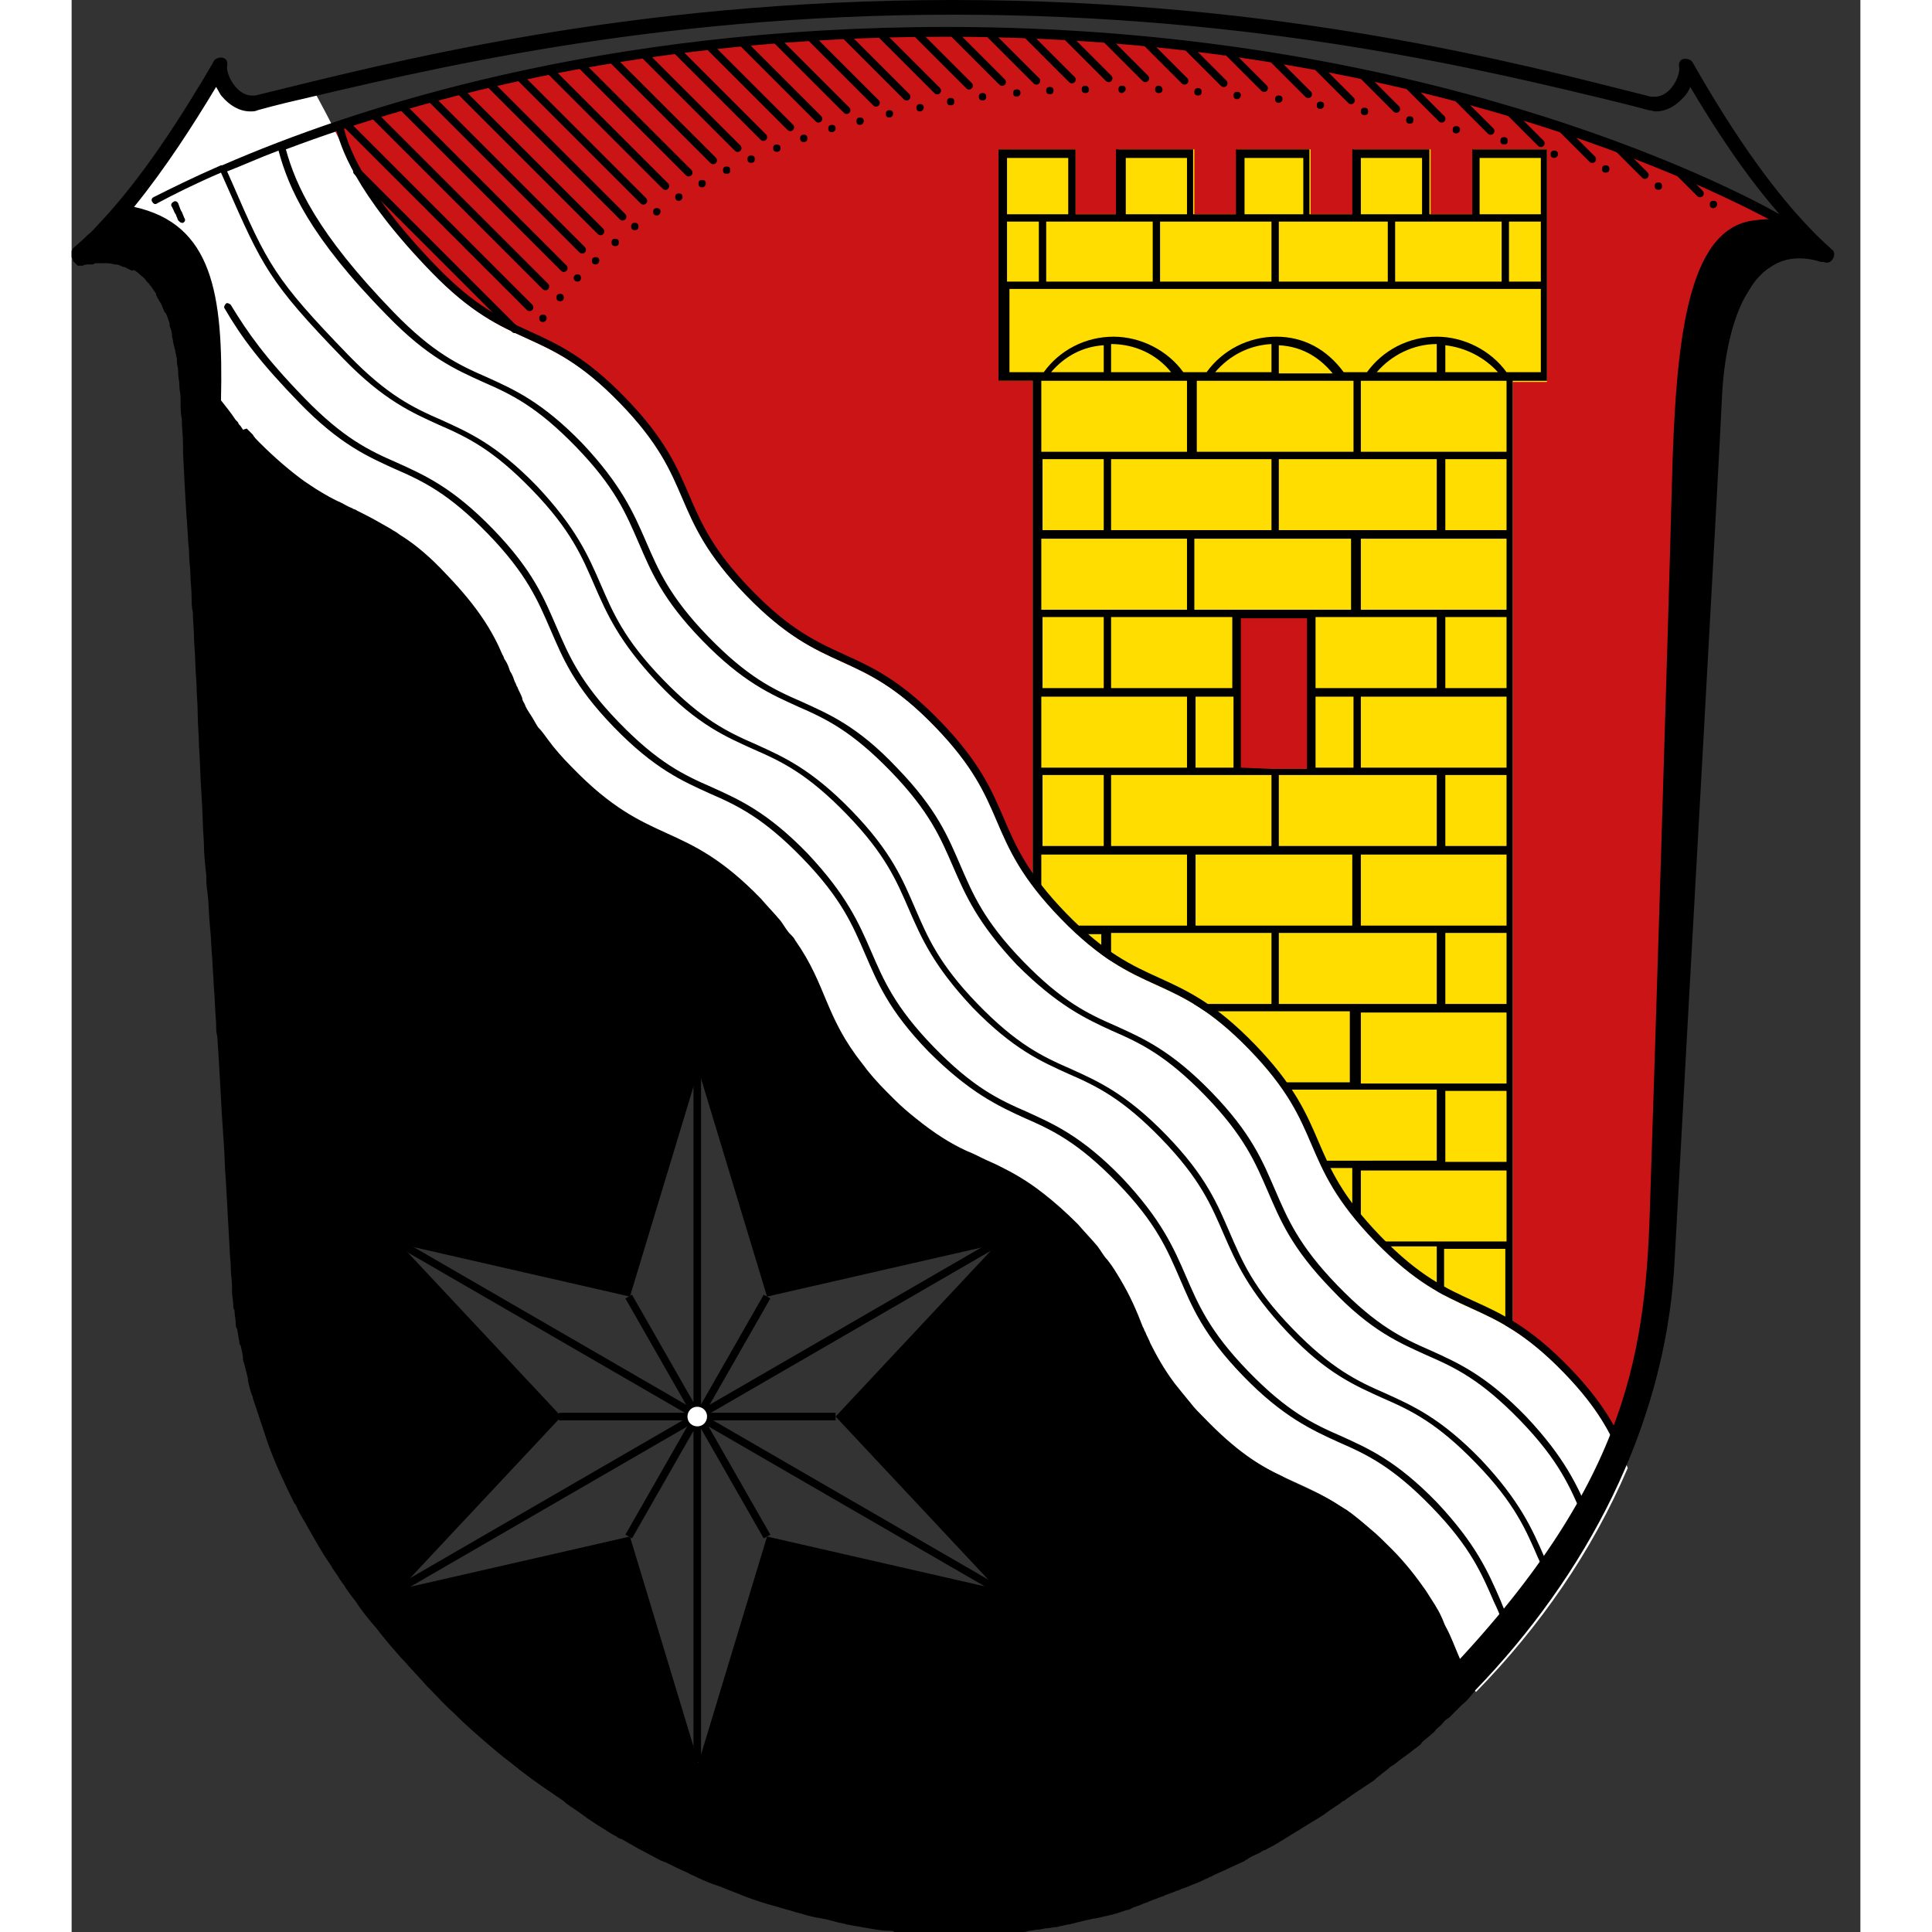
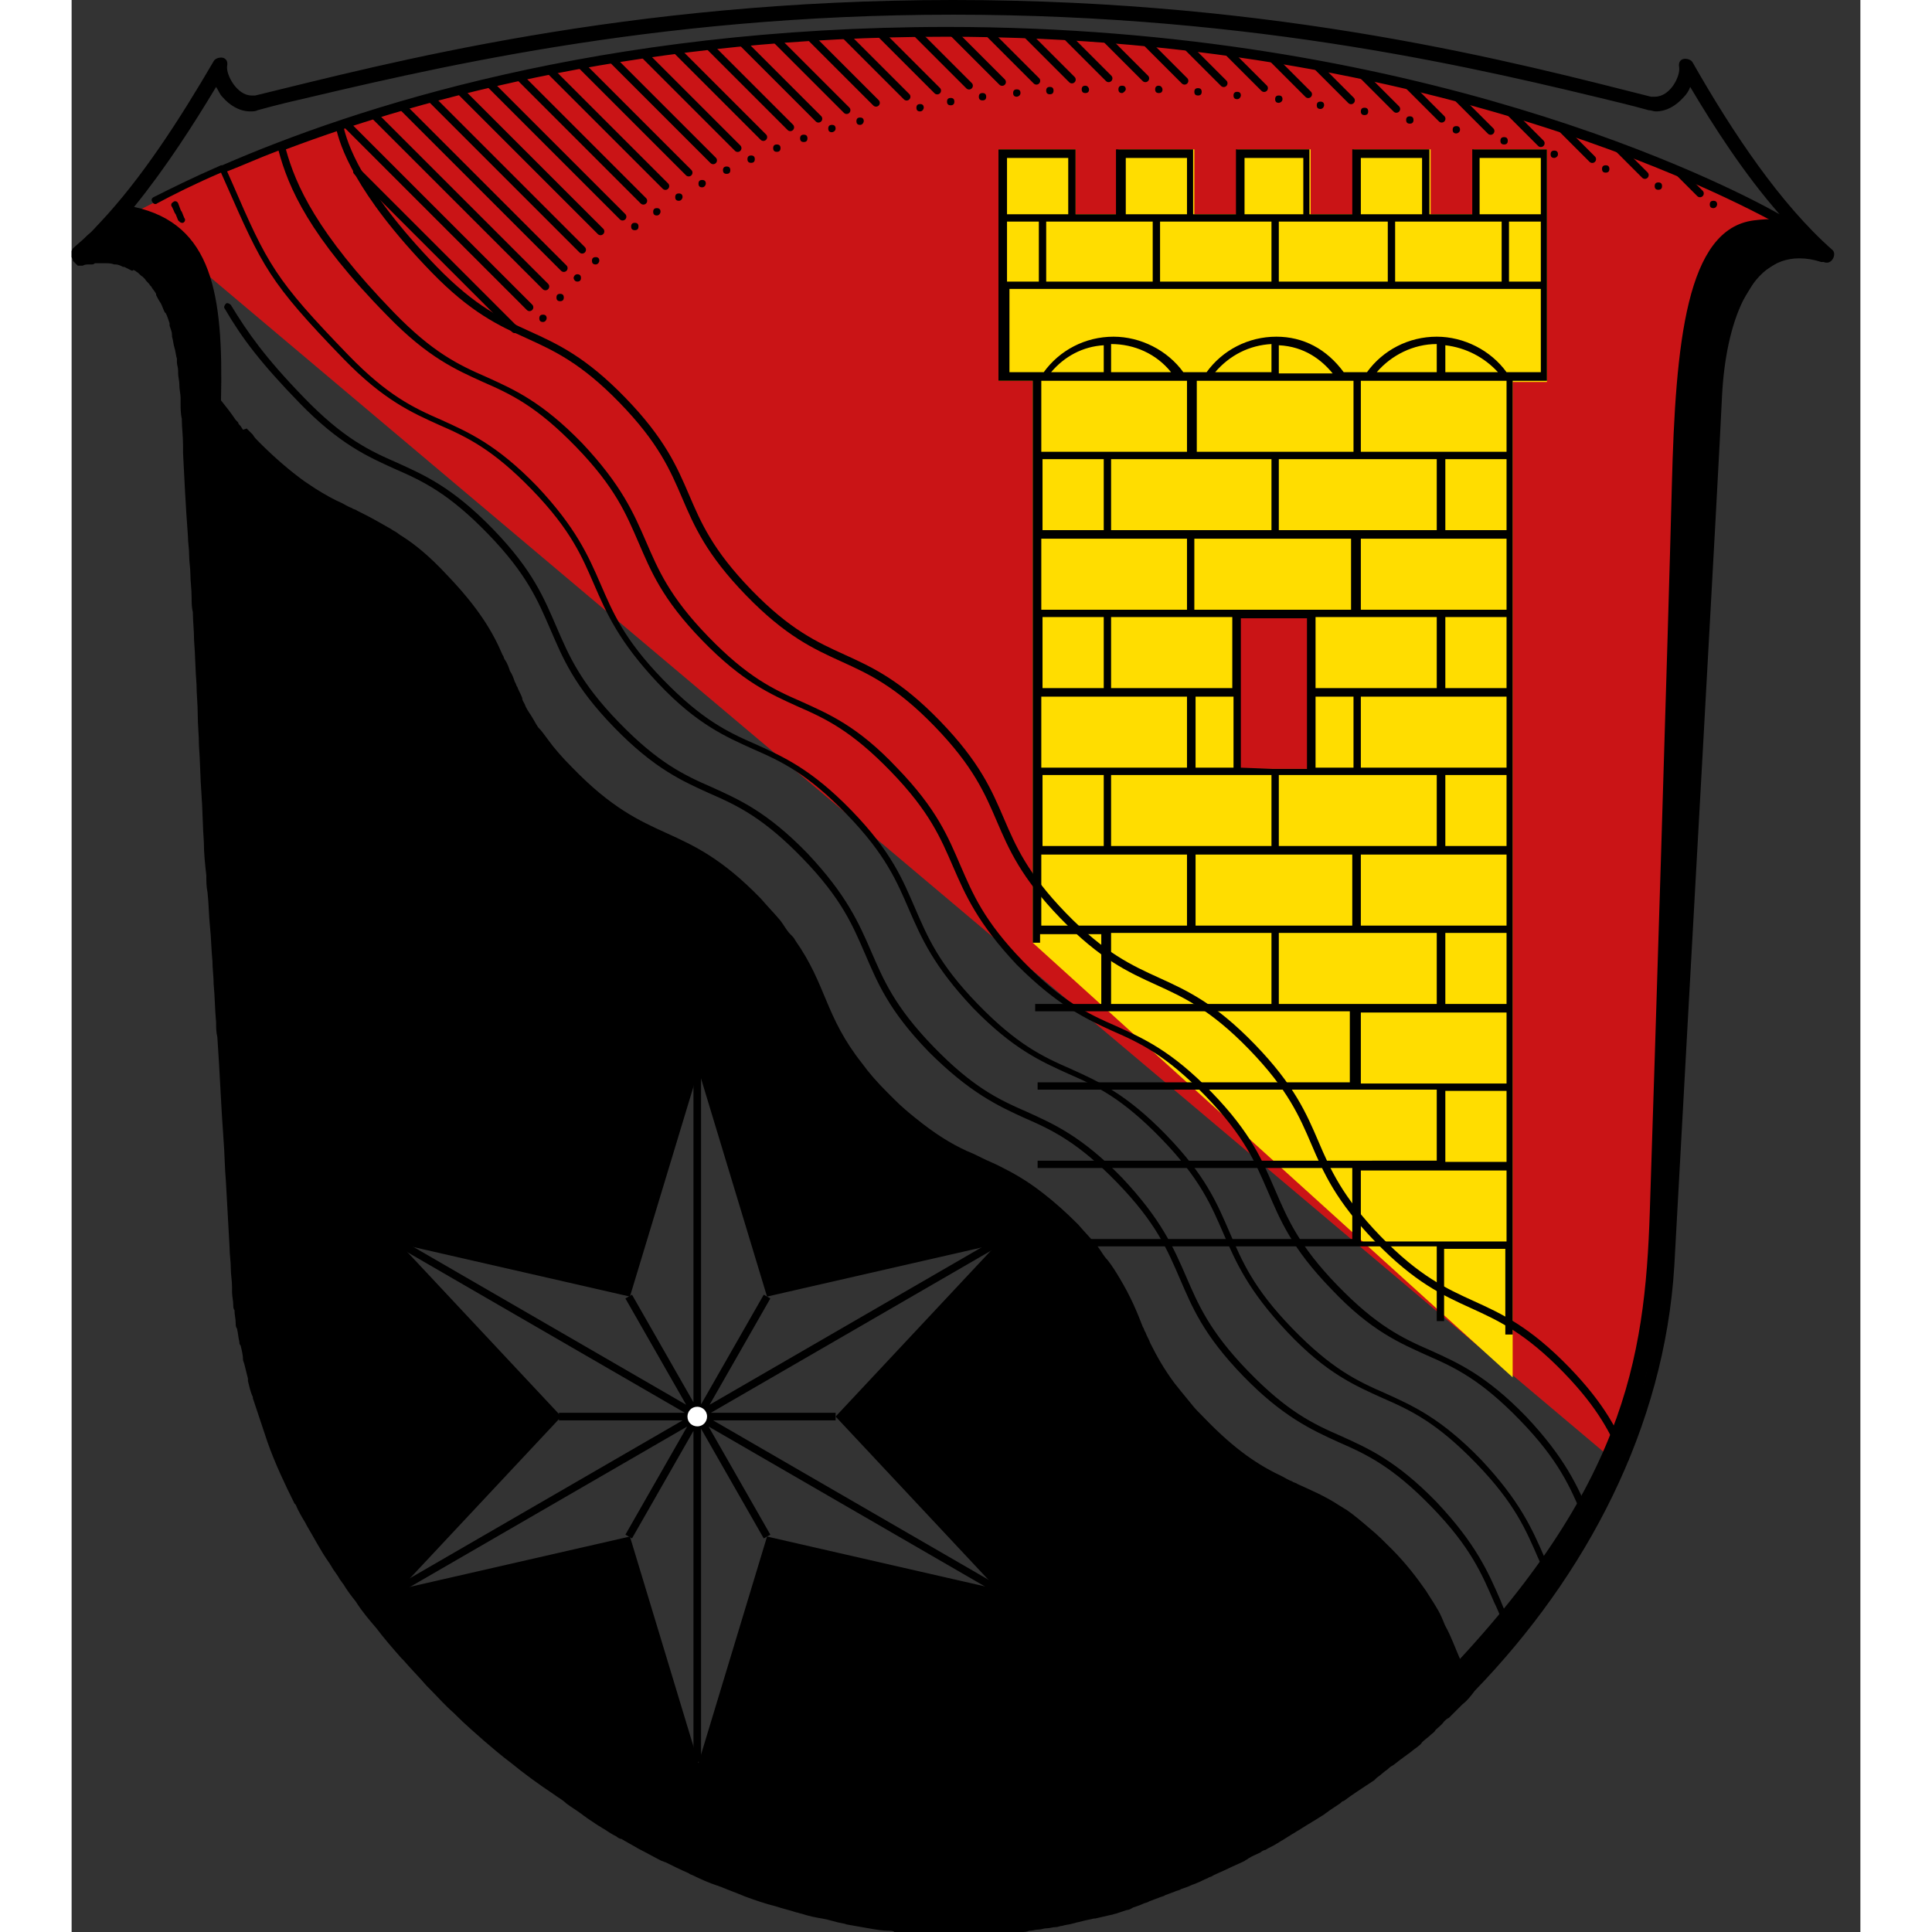
<svg xmlns="http://www.w3.org/2000/svg" xmlns:xlink="http://www.w3.org/1999/xlink" height="192" id="Ebene_1" preserveAspectRatio="xMidYMid meet" style="enable-background:new 0 0 146.1 157.8;" version="1.1" viewBox="0 0 146.1 157.8" width="192" x="0px" xml:space="preserve" y="0px">
  <rect x="0" y="0" width="146.1" height="157.8" fill="#333333" stroke="none" />
  <style type="text/css">
	.st0{fill:#CA1416;}
	.st1{clip-path:url(#SVGID_00000121273266545506794550000008419254520312055963_);}
	.st2{clip-path:url(#SVGID_00000116924323285744906190000015045428671206262931_);}
	.st3{fill:#FFDD00;}
	.st4{fill:none;stroke:#000000;stroke-width:0.62;stroke-miterlimit:10;}
	.st5{fill:#FFFFFF;}
	.st6{fill:none;stroke:#000000;stroke-width:0.62;stroke-linecap:round;stroke-miterlimit:10;}
</style>
  <path class="st0" d="M5.1,17.4C7.8,15.9,33,2.6,71.6,2.6c38.7,0,64.4,13.6,64.4,13.6c1.6,0.8,3.4,1.4,2.8,1.7  c-3.8,2.1-7.1,3.9-7.1,25.8c0,17.9,0.9,66.2-6.2,75.2L5.1,17.4" />
  <g>
    <g>
      <defs>
        <polyline id="SVGID_1_" points="120.6,114.7 74.8,114.7 74.8,76.1 120.6,114.7    " />
      </defs>
      <clipPath id="SVGID_00000067925082702904445650000009488758202246416271_">
        <use style="overflow:visible;" xlink:href="#SVGID_1_" />
      </clipPath>
      <g style="clip-path:url(#SVGID_00000067925082702904445650000009488758202246416271_);" transform="matrix(1 0 0 1 0 0)">
		</g>
    </g>
  </g>
  <g>
    <g>
      <defs>
        <polyline id="SVGID_00000065071977403121767950000000246970721780448645_" points="123.2,114.7 120.6,114.7 74.8,76.1 74.8,11.1      123.2,11.1 123.2,114.7    " />
      </defs>
      <clipPath id="SVGID_00000096021957569865521020000017184778820228183231_">
        <use style="overflow:visible;" xlink:href="#SVGID_00000065071977403121767950000000246970721780448645_" />
      </clipPath>
      <g style="clip-path:url(#SVGID_00000096021957569865521020000017184778820228183231_);">
		</g>
    </g>
  </g>
  <path class="st3" d="M101,62.8h-5.6V50.3h5.6V62.8z M120.7,12.2h-6.2v5.3H111v-5.3h-6.3v5.3h-3.5v-5.3h-6v5.3h-3.5v-5.3h-6.2v5.3H82  v-5.3h-6.3v18.9h2.8V77l39.2,35.5V31.2h2.8v-19H120.7z" />
  <path class="st4" d="M26.7,101.5l48.9,28.3 M51.1,87.4v56.5 M26.7,129.8l48.9-28.3 M45.5,125.5l5.6-9.8 M56.8,125.5l-5.6-9.8   M62.4,115.7H51.1 M39.8,115.7h11.3 M45.5,105.9l5.6,9.8 M56.8,105.9l-5.6,9.8" />
  <path class="st5" d="M51.9,115.7c0,0.4-0.3,0.8-0.8,0.8c-0.4,0-0.8-0.3-0.8-0.8c0-0.4,0.3-0.8,0.8-0.8  C51.5,114.9,51.9,115.2,51.9,115.7" />
  <path d="M120,17.5h-5v-4.6h5V17.5z M120,23h-2.6v-4.9h2.6V23z M120,30.4h-2.5h-0.3c-1.3-1.8-3.5-2.9-5.7-2.9c-2.3,0-4.4,1.1-5.7,2.9  h-1.9c-1.4-1.9-3.3-2.9-5.5-2.9c-2.3,0-4.4,1.1-5.7,2.9h-1.9c-1.3-1.8-3.5-2.9-5.7-2.9c-2.3,0-4.4,1.1-5.7,2.9h-0.3h-2.5v-6.8h21.7  h0.2H120V30.4z M112.2,30.4v-2.2c1.7,0.2,3.2,1,4.3,2.2H112.2z M106.6,30.4c1.2-1.4,3-2.3,4.9-2.3l0,0v2.3H106.6z M117.2,36.9h-11.9  v-5.8h11.9V36.9z M117.2,43.3h-5v-5.8h5V43.3z M117.2,49.8h-11.9V44h11.9V49.8z M117.2,56.2h-5v-5.8h5V56.2z M117.2,62.7h-11.9v-5.8  h11.9V62.7z M117.2,69.1h-5v-5.8h5V69.1z M117.2,75.6h-11.9v-5.8h11.9V75.6z M117.2,82h-5v-5.8h5V82z M117.2,88.5h-11.9v-5.8h11.9  V88.5z M117.2,94.9h-5v-5.8h5V94.9z M117.2,101.4h-11.9v-5.8h11.9V101.4z M98.6,76.2h12.9V82H98.6V76.2z M98.1,75.6h-6.3v-5.8h6.3  h0.2h6.3v5.8h-6.3H98.1z M98,82H84.9v-5.8H98V82z M84.3,69.1h-5v-5.8h5V69.1z M91.1,62.7H79.2v-5.8h11.9V62.7z M84.3,56.2h-5v-5.8h5  V56.2z M91.1,49.8H79.2V44h11.9V49.8z M84.3,43.3h-5v-5.8h5V43.3z M98,43.3H84.9v-5.8H98V43.3z M98.6,37.5h12.9v5.8H98.6V37.5z   M104.7,49.8h-3.1h-3.3h-0.2h-3.3h-3.1V44H98h0.2h6.3v5.8H104.7z M101.6,50.4h9.9v5.8h-9.9V50.4z M104.7,62.7h-3.1v-5.8h3.1V62.7z   M98.6,63.3h3h9.9v5.8H98.6V63.3z M95.5,62.7v-6.4v-5.8h2.6h0.2h2.6v12.3h-2.6h-0.2L95.5,62.7L95.5,62.7z M94.8,63.3H98v5.8H84.9  v-5.8H94.8z M84.9,50.4h9.9v5.8h-9.9V50.4z M91.8,56.9h3.1v5.8h-3.1V56.9z M104.7,31.1v5.8h-6.3h-0.2h-6.3v-5.8  C91.9,31.1,104.7,31.1,104.7,31.1z M98,30.4h-4.6c1.2-1.4,2.8-2.2,4.6-2.3V30.4z M98.6,28.2c2.1,0.1,3.5,1.2,4.4,2.3h-4.4V28.2z   M84.9,30.4v-2.3l0,0c1.9,0,3.7,0.8,4.9,2.3H84.9z M80,30.4c1.1-1.3,2.6-2.1,4.3-2.2v2.2H80z M91.1,36.9H79.2v-5.8h11.9V36.9z   M79.2,69.8h11.9v5.8H79.2V69.8z M76.4,18.1H79V23h-2.6V18.1z M76.4,12.9h5v4.6h-5V12.9z M85.8,18.1h0.3h2.2V23h-8.7v-4.9h1.8h0.3  H85.8z M86.1,12.9h5v4.6h-5V12.9z M95.5,18.1h0.3H98V23h-9.1v-4.9h2.2h0.3H95.5z M95.8,12.9h4.8v4.6h-2.3h-0.2h-2.3V12.9z M105,18.1  h0.3h2.2V23h-8.9v-4.9h2h0.3H105z M105.3,12.9h5v4.6h-5V12.9z M114.7,18.1h0.3h1.8V23h-8.7v-4.9h2.2h0.3H114.7z M114.4,12.2v5.3  h-3.5v-5.3h-6.3v5.3h-3.5v-5.3h-6v5.3h-3.5v-5.3h-6.3v5.3H82v-5.3h-6.3v18.9h2.8V77h0.6v-0.7h5V82h-5.4v0.6h19.2h0.2h6.3v5.8h-6.3  h-0.2h-19V89h19.2h0.2h13.2v5.8H98.3h-0.2H78.9v0.6h19.2h0.2h6.3v5.8h-6.3h-0.2H78.9v0.6h19.2h0.2h13.2v6.1h0.6V102h5v7h0.6V31.1  h2.8V12.2H114.4z" />
  <path d="M134.4,16.7c0-0.2-0.1-0.3-0.3-0.3s-0.3,0.1-0.3,0.3c0,0.2,0.1,0.3,0.3,0.3C134.3,17,134.4,16.8,134.4,16.7" />
  <path d="M129.9,15.2c0-0.2-0.1-0.3-0.3-0.3s-0.3,0.1-0.3,0.3s0.1,0.3,0.3,0.3S129.9,15.4,129.9,15.2" />
-   <path class="st5" d="M122,112.2c-6.4-6.6-9-4.1-15.4-10.7s-3.9-9.1-10.3-15.7s-9-4.1-15.4-10.7S77,66,70.6,59.4s-9-4.1-15.4-10.7  S51.3,39.6,44.9,33s-9-4.1-15.4-10.7c-6.3-6.5-6-8.3-10-15.4c-1.7,0.4-3.2,0.8-4.6,1.1s-2.4-1.6-2.3-2.4c0.1-0.8-0.8-0.8-1.1-0.4  C8.7,10,5.6,14.8,2.2,18.4C3,19,3.9,19.8,4.8,20.8c6.4,6.6,3.9,9.1,10.3,15.7s9,4.1,15.4,10.7s3.9,9.1,10.3,15.7s9,4.1,15.4,10.7  s3.9,9.1,10.3,15.7s9,4.1,15.4,10.7s3.9,9.1,10.3,15.7s9,4.1,15.4,10.7c5,5.1,4.6,7.8,7.1,11.8c5.2-5.3,9.5-11.5,12.4-18.3  C126.2,117.8,125.2,115.5,122,112.2" />
  <path d="M125.6,13.8c0-0.2-0.1-0.3-0.3-0.3c-0.2,0-0.3,0.1-0.3,0.3s0.1,0.3,0.3,0.3S125.6,14,125.6,13.8" />
  <path d="M121.4,12.6c0-0.2-0.1-0.3-0.3-0.3c-0.2,0-0.3,0.1-0.3,0.3s0.1,0.3,0.3,0.3C121.2,12.9,121.4,12.8,121.4,12.6" />
  <path d="M117.3,11.5c0-0.2-0.1-0.3-0.3-0.3c-0.2,0-0.3,0.1-0.3,0.3s0.1,0.3,0.3,0.3C117.2,11.8,117.3,11.7,117.3,11.5" />
  <path d="M113.4,10.6c0-0.2-0.1-0.3-0.3-0.3c-0.2,0-0.3,0.1-0.3,0.3s0.1,0.3,0.3,0.3C113.2,10.9,113.4,10.8,113.4,10.6" />
  <path d="M109.6,9.8c0-0.2-0.1-0.3-0.3-0.3c-0.2,0-0.3,0.1-0.3,0.3s0.1,0.3,0.3,0.3S109.6,10,109.6,9.8" />
  <path d="M105.9,9.1c0-0.2-0.1-0.3-0.3-0.3c-0.2,0-0.3,0.1-0.3,0.3s0.1,0.3,0.3,0.3C105.8,9.4,105.9,9.3,105.9,9.1" />
  <path d="M102.3,8.6c0-0.2-0.1-0.3-0.3-0.3c-0.2,0-0.3,0.1-0.3,0.3s0.1,0.3,0.3,0.3C102.2,8.9,102.3,8.7,102.3,8.6" />
  <path d="M98.9,8.1c0-0.2-0.1-0.3-0.3-0.3c-0.2,0-0.3,0.1-0.3,0.3c0,0.2,0.1,0.3,0.3,0.3C98.7,8.4,98.9,8.3,98.9,8.1" />
  <path d="M95.5,7.8c0-0.2-0.1-0.3-0.3-0.3c-0.2,0-0.3,0.1-0.3,0.3c0,0.2,0.1,0.3,0.3,0.3S95.5,7.9,95.5,7.8" />
  <path d="M92.3,7.5c0-0.2-0.1-0.3-0.3-0.3c-0.2,0-0.3,0.1-0.3,0.3c0,0.2,0.1,0.3,0.3,0.3C92.2,7.8,92.3,7.7,92.3,7.5" />
  <path d="M89.1,7.3C89.1,7.2,89,7,88.8,7s-0.3,0.1-0.3,0.3c0,0.2,0.1,0.3,0.3,0.3C89,7.6,89.1,7.5,89.1,7.3" />
  <path d="M86.1,7.3C86.1,7.1,86,7,85.8,7c-0.2,0-0.3,0.1-0.3,0.3s0.1,0.3,0.3,0.3C85.9,7.6,86.1,7.4,86.1,7.3" />
  <path d="M83.1,7.3C83.1,7.2,83,7,82.8,7s-0.3,0.1-0.3,0.3c0,0.2,0.1,0.3,0.3,0.3C83,7.6,83.1,7.5,83.1,7.3" />
  <path d="M80.2,7.4c0-0.2-0.1-0.3-0.3-0.3s-0.3,0.1-0.3,0.3s0.1,0.3,0.3,0.3S80.2,7.6,80.2,7.4" />
  <path d="M77.5,7.6c0-0.2-0.1-0.3-0.3-0.3c-0.2,0-0.3,0.1-0.3,0.3s0.1,0.3,0.3,0.3C77.3,7.9,77.5,7.8,77.5,7.6" />
  <path d="M74.7,7.9c0-0.2-0.1-0.3-0.3-0.3c-0.2,0-0.3,0.1-0.3,0.3s0.1,0.3,0.3,0.3S74.7,8.1,74.7,7.9" />
  <path d="M72.1,8.3C72.1,8.1,72,8,71.8,8s-0.3,0.1-0.3,0.3s0.1,0.3,0.3,0.3C72,8.6,72.1,8.5,72.1,8.3" />
  <path d="M69.6,8.8c0-0.2-0.1-0.3-0.3-0.3c-0.2,0-0.3,0.1-0.3,0.3s0.1,0.3,0.3,0.3S69.6,8.9,69.6,8.8" />
-   <path d="M67.1,9.3C67.1,9.1,67,9,66.8,9s-0.3,0.1-0.3,0.3s0.1,0.3,0.3,0.3C67,9.6,67.1,9.4,67.1,9.3" />
  <path d="M64.7,9.9c0-0.2-0.1-0.3-0.3-0.3c-0.2,0-0.3,0.1-0.3,0.3s0.1,0.3,0.3,0.3S64.7,10,64.7,9.9" />
  <path d="M62.4,10.5c0-0.2-0.1-0.3-0.3-0.3s-0.3,0.1-0.3,0.3s0.1,0.3,0.3,0.3C62.2,10.8,62.4,10.7,62.4,10.5" />
  <path d="M60.1,11.3c0-0.2-0.1-0.3-0.3-0.3s-0.3,0.1-0.3,0.3s0.1,0.3,0.3,0.3S60.1,11.5,60.1,11.3" />
  <path d="M57.9,12.1c0-0.2-0.1-0.3-0.3-0.3s-0.3,0.1-0.3,0.3s0.1,0.3,0.3,0.3S57.9,12.3,57.9,12.1" />
  <path d="M55.8,13c0-0.2-0.1-0.3-0.3-0.3s-0.3,0.1-0.3,0.3s0.1,0.3,0.3,0.3S55.8,13.2,55.8,13" />
  <path d="M53.8,13.9c0-0.2-0.1-0.3-0.3-0.3s-0.3,0.1-0.3,0.3s0.1,0.3,0.3,0.3S53.8,14.1,53.8,13.9" />
  <path d="M51.8,15c0-0.2-0.1-0.3-0.3-0.3s-0.3,0.1-0.3,0.3s0.1,0.3,0.3,0.3S51.8,15.1,51.8,15" />
  <path d="M49.9,16.1c0-0.2-0.1-0.3-0.3-0.3s-0.3,0.1-0.3,0.3c0,0.2,0.1,0.3,0.3,0.3C49.8,16.4,49.9,16.2,49.9,16.1" />
  <path d="M48.1,17.3c0-0.2-0.1-0.3-0.3-0.3s-0.3,0.1-0.3,0.3s0.1,0.3,0.3,0.3C48,17.6,48.1,17.4,48.1,17.3" />
  <path d="M46.3,18.5c0-0.2-0.1-0.3-0.3-0.3s-0.3,0.1-0.3,0.3s0.1,0.3,0.3,0.3S46.3,18.7,46.3,18.5" />
  <path class="st6" d="M21.9,10.4c0.3,1.3,1.4,5.1,7.7,11.6c6.4,6.6,9,4.1,15.4,10.7s3.9,9.1,10.3,15.7s9,4.1,15.4,10.7  c6.4,6.6,3.9,9.1,10.3,15.7s9,4.1,15.4,10.7s3.9,9.1,10.3,15.7s9,4.1,15.4,10.7c2.9,3,3.9,5.1,4.8,7.2" />
  <path d="M130.7,39.7c0.3-11.8,1.2-21,6.7-21.7s4.7,2.4,4.7,2.4l-1.9,0.5l-2.4,1.5l-1.4,2.3L135,28l-1,8.2l-4.1,70.9l-3,12  c0,0-14.2,25.8-15.7,18.7c15.6-15.9,17.3-26.7,17.7-38.8C129.3,86.9,130.4,51.5,130.7,39.7" />
-   <path d="M44.7,19.8c0-0.2-0.1-0.3-0.3-0.3s-0.3,0.1-0.3,0.3s0.1,0.3,0.3,0.3S44.7,20,44.7,19.8" />
  <path d="M43.1,21.3c0-0.2-0.1-0.3-0.3-0.3s-0.3,0.1-0.3,0.3c0,0.2,0.1,0.3,0.3,0.3C43,21.6,43.1,21.4,43.1,21.3" />
  <path d="M41.6,22.7c0-0.2-0.1-0.3-0.3-0.3S41,22.6,41,22.7s0.1,0.3,0.3,0.3S41.6,22.9,41.6,22.7" />
  <path d="M40.2,24.3c0-0.2-0.1-0.3-0.3-0.3s-0.3,0.1-0.3,0.3c0,0.2,0.1,0.3,0.3,0.3S40.2,24.5,40.2,24.3" />
  <path d="M38.8,26c0-0.2-0.1-0.3-0.3-0.3s-0.3,0.1-0.3,0.3s0.1,0.3,0.3,0.3S38.8,26.1,38.8,26" />
  <g>
    <g>
      <path class="st6" d="M131.3,14.1l1.7,1.7 M126.3,12.1l2.2,2.2 M121.7,10.5l2.5,2.5 M117.4,9.1l2.6,2.6 M113.2,8l2.7,2.7 M109.2,7    l2.7,2.7 M105.4,6.1l2.8,2.8 M101.7,5.4l2.8,2.8 M98.1,4.8l2.9,2.9 M94.5,4.3l2.9,2.9 M91.1,3.8l3,3 M87.8,3.5l3.1,3.1 M84.5,3.2    l3.2,3.2 M81.3,3l3.4,3.4 M78.1,2.9l3.6,3.6 M75,2.8l3.8,3.8 M72,2.7l4,4 M69,2.7L73.3,7 M66.1,2.8l4.6,4.6 M63.2,2.9l5,5 M60.3,3    l5.4,5.4 M57.6,3.3L63.3,9 M54.8,3.5L61,9.7 M52.1,3.8l6.6,6.6 M49.4,4.1l7.1,7.1 M46.8,4.5l7.6,7.6 M44.2,4.9l8.2,8.2 M41.6,5.3    l8.8,8.8 M39.1,5.8l9.4,9.4 M36.6,6.3l10.1,10.1 M34.2,6.9L45,17.7 M31.7,7.4l11.5,11.5 M29.4,8.1l12.3,12.3 M27,8.7l13.2,13.2     M24.7,9.4l14,14 M22.4,10.1l15,15 M23.3,14l12.9,12.9" />
    </g>
  </g>
  <path d="M9,17.3c-0.1-0.1-0.1-0.2-0.3-0.7c-0.1-0.2-0.3-0.2-0.4-0.1c-0.2,0.1-0.2,0.3-0.1,0.4c0.2,0.4,0.2,0.5,0.3,0.6L8.7,18  c0.1,0.1,0.2,0.2,0.3,0.2h0.1c0.2-0.1,0.2-0.3,0.1-0.4L9,17.3z" />
  <g>
    <g>
      <path d="M141.3,20.1c-4.3,0-7.1,4.6-7.5,12.4c-0.3,6-2.1,37.9-3.5,63.6l-0.4,7.5c-0.4,7-2.4,13.8-5.8,20.3l-0.1-0.2    c-1-2.3-2-4.6-5.2-8c-3.3-3.4-5.6-4.4-7.8-5.4c-2.3-1-4.4-2-7.6-5.3s-4.1-5.5-5.1-7.8s-1.9-4.6-5.2-8c-3.3-3.4-5.6-4.4-7.8-5.4    c-2.3-1-4.4-2-7.6-5.3s-4.1-5.5-5.1-7.8s-1.9-4.6-5.2-8c-3.2-3.4-5.6-4.4-7.8-5.4c-2.3-1-4.4-2-7.6-5.3c-3.2-3.3-4.1-5.5-5.1-7.8    s-2-4.6-5.2-8c-3.3-3.4-5.6-4.4-7.8-5.4c-2.3-1-4.4-2-7.6-5.3c-6.3-6.5-8-10.4-8.8-13.3C28.9,7.9,47.1,3,71.4,3    c42.4,0,68.2,15.5,68.5,15.6h0.2l0.2-0.1c0.5,0.6,1,1.1,1.5,1.6C141.6,20.1,141.4,20.1,141.3,20.1 M121,128.8    c-0.3-0.6-0.5-1.1-0.7-1.6c-1-2.3-2-4.6-5.2-8c-3.3-3.4-5.6-4.4-7.8-5.4c-2.3-1-4.4-2-7.6-5.3s-4.1-5.5-5.1-7.8s-1.9-4.6-5.2-8    c-3.3-3.4-5.6-4.4-7.8-5.4c-2.3-1-4.4-2-7.6-5.3s-4.1-5.5-5.1-7.8s-1.9-4.6-5.2-8s-5.6-4.4-7.8-5.4c-2.3-1-4.4-2-7.6-5.3    c-3.2-3.3-4.1-5.5-5.1-7.8s-2-4.6-5.2-8c-3.3-3.4-5.6-4.4-7.8-5.4c-2.3-1-4.4-2-7.6-5.3c-6-6.2-6.6-7.4-9.5-14.1L12.7,14    c1.3-0.5,2.6-1.1,4.2-1.7c0.8,3,2.5,7,8.9,13.5c3.3,3.4,5.6,4.4,7.8,5.4c2.3,1,4.4,2,7.6,5.3c3.2,3.3,4.1,5.5,5.1,7.8    s1.9,4.6,5.2,8s5.6,4.4,7.8,5.4c2.3,1,4.4,2,7.6,5.3c3.2,3.3,4.1,5.5,5.1,7.8s2,4.6,5.2,8c3.3,3.3,5.6,4.4,7.8,5.4    c2.3,1,4.4,2,7.6,5.3s4.1,5.5,5.1,7.8s1.9,4.6,5.2,8c3.2,3.4,5.6,4.4,7.8,5.4c2.3,1,4.4,2,7.6,5.3s4.1,5.5,5.1,7.8    c0.1,0.2,0.2,0.5,0.3,0.7C122.8,125.9,121.9,127.4,121,128.8 M117.8,133.1c-0.4-0.8-0.8-1.6-1.1-2.4c-1-2.3-2-4.6-5.2-8    c-3.3-3.4-5.6-4.4-7.8-5.4c-2.3-1-4.4-2-7.6-5.3s-4.1-5.5-5.1-7.8s-2-4.6-5.2-8c-3.3-3.4-5.6-4.4-7.8-5.4c-2.3-1-4.4-2-7.6-5.3    s-4.1-5.5-5.1-7.8s-2-4.6-5.2-8c-3.3-3.4-5.6-4.4-7.8-5.4c-2.3-1-4.4-2-7.6-5.3c-3.2-3.3-4.1-5.5-5.1-7.8s-1.9-4.6-5.2-8    s-5.6-4.4-7.8-5.4c-2.3-1-4.4-2-7.6-5.3s-4.6-5.3-6-7.6c-0.1-0.1-0.3-0.2-0.4-0.1c-0.1,0.1-0.2,0.3-0.1,0.4    c1.4,2.4,2.9,4.4,6.1,7.7c3.3,3.4,5.6,4.4,7.8,5.4c2.3,1,4.4,2,7.6,5.3s4.1,5.5,5.1,7.8s1.9,4.6,5.2,8s5.6,4.4,7.8,5.4    c2.3,1,4.4,2,7.6,5.3c3.2,3.3,4.1,5.5,5.1,7.8c1,2.3,1.9,4.6,5.2,8c3.3,3.3,5.6,4.4,7.8,5.4c2.3,1,4.4,2,7.6,5.3s4.1,5.5,5.1,7.8    s1.9,4.6,5.2,8c3.2,3.3,5.6,4.4,7.8,5.4c2.3,1,4.4,2,7.6,5.3s4.1,5.5,5.1,7.8c0.4,0.8,0.7,1.7,1.2,2.7c-1,1.2-2.1,2.4-3.2,3.6    c-0.2-0.3-0.4-0.7-0.5-1c-0.1-0.2-0.2-0.5-0.3-0.7c-0.4-0.9-0.7-1.8-1.2-2.7c-0.1-0.2-0.2-0.5-0.3-0.7c-0.3-0.7-0.8-1.4-1.3-2.2    c-0.7-1-1.6-2.2-2.8-3.4c-0.6-0.6-1.2-1.2-1.7-1.6c-0.7-0.6-1.4-1.2-2-1.6c-0.2-0.1-0.3-0.2-0.5-0.3c-1.2-0.8-2.4-1.3-3.5-1.8    c-0.1-0.1-0.3-0.1-0.4-0.2c-0.3-0.1-0.6-0.3-0.8-0.4c-1.9-0.9-3.8-2.1-6.4-4.8c-0.4-0.4-0.8-0.8-1.1-1.2c-0.5-0.6-0.9-1.1-1.3-1.6    c-0.9-1.2-1.5-2.3-2-3.3c-0.1-0.3-0.3-0.6-0.4-0.9c-0.1-0.1-0.1-0.3-0.2-0.4c-0.5-1.3-1-2.5-1.9-4c-0.3-0.5-0.6-1-1-1.5    c-0.3-0.3-0.5-0.7-0.8-1.1c-0.5-0.6-1-1.1-1.6-1.8c-1-1-1.9-1.8-2.8-2.5c-1.4-1.1-2.5-1.7-3.7-2.3c-0.4-0.2-0.9-0.4-1.3-0.6    s-0.8-0.4-1.3-0.6c-1.3-0.6-2.6-1.4-4.2-2.7c-0.5-0.4-1.1-0.9-1.7-1.5c-0.2-0.2-0.4-0.4-0.6-0.6c-0.8-0.8-1.5-1.6-2-2.3    c-3.1-3.9-2.9-6.4-5.5-10.1c-0.1-0.2-0.2-0.3-0.4-0.5c-0.3-0.3-0.5-0.7-0.8-1.1c-0.5-0.6-1-1.1-1.6-1.8c-6.4-6.6-9-4.1-15.4-10.7    c-0.8-0.8-1.5-1.6-2-2.3c-0.3-0.4-0.5-0.7-0.8-1c-0.2-0.3-0.4-0.7-0.6-1s-0.4-0.6-0.5-0.9c-0.1-0.2-0.2-0.3-0.2-0.5    c-0.1-0.3-0.3-0.6-0.4-0.9c-0.1-0.1-0.1-0.3-0.2-0.4c-0.1-0.3-0.2-0.6-0.4-0.9c-0.1-0.3-0.2-0.6-0.4-0.9c-0.1-0.1-0.1-0.3-0.2-0.4    c-0.8-1.9-2-3.9-4.6-6.6c-1.3-1.4-2.5-2.4-3.6-3.1c-0.2-0.1-0.4-0.3-0.6-0.4c-0.2-0.1-0.3-0.2-0.5-0.3c-0.7-0.4-1.4-0.8-2-1.1    c-0.2-0.1-0.4-0.2-0.6-0.3c-0.1-0.1-0.3-0.1-0.4-0.2c-0.3-0.1-0.6-0.3-0.8-0.4c-0.7-0.3-1.4-0.7-2.2-1.2c-0.3-0.2-0.6-0.4-0.9-0.6    c-1.1-0.8-2.3-1.8-3.7-3.2c-0.2-0.2-0.4-0.4-0.5-0.6l-0.2-0.2c-0.1-0.1-0.2-0.2-0.3-0.3L14,35.1l-0.2-0.3    c-0.1-0.1-0.2-0.2-0.2-0.3l-0.2-0.2c-0.4-0.6-0.8-1.1-1.2-1.6c0.2-8.7-0.7-14.4-7.1-15.8c2.6-3.2,4.9-6.8,6.7-9.8    c0.2,0.3,0.3,0.6,0.5,0.8c0.6,0.7,1.4,1.2,2.3,1.2c0.2,0,0.4,0,0.6-0.1c0.7-0.2,1.5-0.4,2.3-0.6C28.6,5.8,47.1,1.2,72,1.2    s43.4,4.5,54.5,7.2c0.8,0.2,1.6,0.4,2.3,0.6c0.2,0,0.4,0.1,0.6,0.1c0.8,0,1.6-0.4,2.3-1.2c0.2-0.2,0.4-0.5,0.5-0.8    c1.9,3.2,4.4,7.1,7.3,10.4c-4.6-2.6-29.6-15.3-68-15.3c-28.3,0-48.4,6.6-59.2,11.3h-0.1l0,0c-2.3,1-4.1,1.9-5.5,2.6    c-0.2,0.1-0.2,0.3-0.1,0.4c0.1,0.2,0.3,0.2,0.4,0.1c1.3-0.7,3.1-1.6,5.2-2.5l0.4,0.9c3,6.8,3.5,8,9.6,14.3    c3.3,3.4,5.6,4.4,7.8,5.4c2.3,1,4.4,2,7.6,5.3c3.2,3.3,4.1,5.5,5.1,7.8s2,4.6,5.2,8s5.6,4.4,7.8,5.4c2.3,1,4.4,2,7.6,5.3    c3.2,3.3,4.1,5.5,5.1,7.8s2,4.6,5.2,8c3.3,3.4,5.6,4.4,7.8,5.4c2.3,1,4.4,2,7.6,5.3s4.1,5.5,5.1,7.8s2,4.6,5.2,8s5.6,4.4,7.8,5.4    c2.3,1,4.4,2,7.6,5.3s4.1,5.5,5.1,7.8c0.3,0.6,0.5,1.3,0.9,2C119.7,130.6,118.8,131.9,117.8,133.1 M75.6,129.8l-18.8-4.3L51.2,144    l-5.6-18.5l-18.8,4.3L40,115.7l-13.2-14.1l18.8,4.3l5.6-18.5l5.6,18.5l18.8-4.3l-13.2,14.1L75.6,129.8z M143.8,20.4    c-4.2-3.7-8.1-9.5-11.4-15.3c-0.1-0.2-0.4-0.3-0.6-0.3c-0.3,0-0.6,0.2-0.5,0.7c0.1,0.7-0.7,2.4-2,2.4c-0.1,0-0.2,0-0.3,0    C118.3,5.2,98.9,0,72,0S25.7,5.2,15,7.8c-0.1,0-0.2,0-0.3,0c-1.2,0-2.1-1.7-2-2.4c0.1-0.5-0.2-0.7-0.5-0.7c-0.2,0-0.5,0.1-0.6,0.3    c-2.8,4.8-5.9,9.6-9.3,13.2c-0.3,0.3-0.6,0.7-1,1l-0.2,0.2c-0.3,0.3-0.7,0.6-1,0.9L0,20.5v0.1v0.2l0,0V21l0,0l0.1,0.2v0.1l0.1,0.1    l0.1,0.1l0.1,0.1l0.1,0.1l0,0h0.1l0,0h0.1l0,0h0.2c0.2-0.1,0.3-0.1,0.5-0.1h0.2c0.1,0,0.2,0,0.3-0.1h0.2h0.3h0.2h0.2    c0.2,0,0.4,0,0.7,0.1h0.1c0.2,0,0.4,0.1,0.6,0.2h0.1c0.2,0.1,0.4,0.2,0.6,0.3H5c0-0.1,0.2,0,0.3,0.1l0,0c0.2,0.1,0.3,0.3,0.5,0.4    L6,22.8c0.1,0.2,0.3,0.3,0.4,0.5l0.1,0.1c0.1,0.2,0.3,0.4,0.4,0.6v0.1c0.1,0.2,0.2,0.4,0.4,0.7l0,0c0.1,0.2,0.2,0.5,0.3,0.7    l0.1,0.1c0.1,0.2,0.2,0.5,0.3,0.8v0.2c0.1,0.3,0.2,0.5,0.2,0.8v0.1c0.1,0.3,0.1,0.6,0.2,0.9l0,0c0.1,0.3,0.1,0.6,0.2,0.9v0.1v0.2    c0,0.2,0.1,0.4,0.1,0.7v0.2c0,0.3,0.1,0.6,0.1,0.9v0.1c0,0.3,0.1,0.7,0.1,1c0,0.1,0,0.3,0,0.5l0,0c0,0.3,0,0.8,0.1,1.2v0.1    c0,0.6,0.1,1.3,0.1,2.1c0,0.2,0,0.4,0,0.6c0.1,1.9,0.2,4.2,0.4,6.8c0,0.5,0.1,1,0.1,1.6c0,0.5,0.1,1,0.1,1.5    c0,0.6,0.1,1.2,0.1,1.9c0,0.4,0,0.8,0.1,1.2c0,0.7,0.1,1.5,0.1,2.3c0.1,1.2,0.1,2.4,0.2,3.6c0,0.8,0.1,1.6,0.1,2.5    c0,0.8,0.1,1.7,0.1,2.5c0.1,1.3,0.1,2.6,0.2,3.9c0.1,1.3,0.1,2.7,0.2,4c0,0.9,0.1,1.8,0.2,2.7c0,0.5,0,0.9,0.1,1.4    c0.1,0.9,0.1,1.8,0.2,2.8c0.1,0.9,0.1,1.8,0.2,2.8c0,0.6,0.1,1.3,0.1,1.9c0.1,1,0.1,2.1,0.2,3.1c0,0.4,0,0.8,0.1,1.2    c0.2,2.8,0.3,5.6,0.5,8.3c0.1,1.2,0.1,2.4,0.2,3.5c0.1,1.9,0.2,3.7,0.3,5.4c0,0.6,0.1,1.1,0.1,1.7c0,0.5,0.1,1,0.1,1.5    c0,0.1,0,0.3,0,0.4c0,0.4,0.1,0.7,0.1,1.1c0,0.1,0,0.3,0.1,0.4c0,0.4,0.1,0.7,0.1,1.1c0,0.1,0,0.3,0.1,0.4    c0.1,0.4,0.1,0.7,0.2,1.1c0,0.1,0,0.2,0.1,0.3c0.1,0.4,0.2,0.8,0.2,1.2l0.1,0.3c0.1,0.4,0.2,0.8,0.3,1.2v0.2    c0.1,0.4,0.2,0.9,0.4,1.3v0.1c0.4,1.2,0.8,2.4,1.2,3.6c0.6,1.7,1.4,3.4,2.2,5l0.1,0.1c0.2,0.5,0.5,1,0.8,1.5l0.1,0.2    c0.6,1,1.1,2,1.8,3c0.1,0.1,0.1,0.2,0.2,0.3c0.2,0.4,0.5,0.7,0.7,1.1c0.1,0.1,0.2,0.3,0.3,0.4c0.3,0.5,0.6,0.9,1,1.4l0,0l0,0    c0.5,0.8,1.1,1.5,1.7,2.2l0,0l0,0c0.6,0.8,1.3,1.6,2,2.4l0.2,0.2c0.6,0.7,1.3,1.4,1.9,2.1l0.2,0.2c0.7,0.7,1.3,1.4,2,2l0.2,0.2    c0.7,0.7,1.5,1.4,2.3,2.1l0,0l0,0c0.7,0.6,1.4,1.2,2.2,1.8l0,0l0,0c1.1,0.9,2.2,1.7,3.4,2.5l0,0c0.4,0.3,0.8,0.5,1.1,0.8l0,0    c0.4,0.3,0.9,0.6,1.3,0.9c0.1,0.1,0.3,0.2,0.4,0.3c0.3,0.2,0.6,0.4,0.9,0.6c0.2,0.1,0.3,0.2,0.5,0.3c0.3,0.2,0.6,0.4,1,0.6    c0.1,0.1,0.3,0.2,0.4,0.2c0.5,0.3,0.9,0.5,1.4,0.8l0,0l0,0c0.6,0.3,1.3,0.7,1.9,1c0.1,0,0.2,0.1,0.3,0.1c0.6,0.3,1.2,0.6,1.9,0.9    c0.1,0.1,0.2,0.1,0.4,0.2c0.6,0.3,1.3,0.6,1.9,0.8c0.1,0,0.2,0.1,0.3,0.1c0.7,0.3,1.3,0.5,2,0.8l0,0l0,0c0.8,0.3,1.7,0.6,2.5,0.8    l0,0l0,0c0.6,0.2,1.1,0.3,1.7,0.5c0.1,0,0.3,0.1,0.4,0.1c0.6,0.2,1.1,0.3,1.7,0.4l0,0c0.6,0.1,1.1,0.3,1.7,0.4    c0.1,0,0.3,0.1,0.4,0.1c0.6,0.1,1.1,0.2,1.7,0.3l0,0c0.6,0.1,1.1,0.2,1.7,0.2c0.1,0,0.3,0,0.4,0.1c0.5,0.1,1.1,0.1,1.6,0.2l0,0    c0.5,0,1.1,0.1,1.6,0.1c0.1,0,0.3,0,0.4,0c0.5,0,1.1,0,1.6,0l0,0l0,0c0.4,0,0.9,0,1.3,0c0.1,0,0.3,0,0.4,0c0.3,0,0.6,0,0.9,0    c0.2,0,0.3,0,0.5,0c0.3,0,0.5,0,0.8-0.1c0.2,0,0.4,0,0.5-0.1c0.3,0,0.5-0.1,0.8-0.1c0.2,0,0.4,0,0.6-0.1c0.3,0,0.5-0.1,0.8-0.1    c0.2,0,0.4-0.1,0.6-0.1c0.3,0,0.5-0.1,0.8-0.1c0.2,0,0.3-0.1,0.5-0.1c0.3-0.1,0.6-0.1,0.9-0.2c0.1,0,0.3-0.1,0.4-0.1    c0.4-0.1,0.8-0.2,1.3-0.3h0.1c0.4-0.1,0.9-0.2,1.3-0.3c0.1,0,0.3-0.1,0.4-0.1c0.3-0.1,0.6-0.2,0.9-0.3c0.2,0,0.3-0.1,0.5-0.2    c0.3-0.1,0.6-0.2,0.8-0.3c0.2-0.1,0.4-0.1,0.5-0.2c0.3-0.1,0.5-0.2,0.8-0.3c0.2-0.1,0.4-0.1,0.5-0.2c0.3-0.1,0.5-0.2,0.8-0.3    c0.2-0.1,0.4-0.1,0.5-0.2c0.3-0.1,0.6-0.2,0.8-0.3c0.2-0.1,0.3-0.1,0.5-0.2c0.3-0.1,0.6-0.3,0.9-0.4c0.1-0.1,0.3-0.1,0.4-0.2    c0.4-0.2,0.9-0.4,1.3-0.6l0,0c0.4-0.2,0.9-0.4,1.3-0.6c0.1-0.1,0.2-0.1,0.3-0.2c0.3-0.2,0.6-0.3,1-0.5c0.1-0.1,0.3-0.2,0.4-0.2    c0.3-0.2,0.6-0.3,0.9-0.5c0.2-0.1,0.3-0.2,0.5-0.3c0.3-0.2,0.5-0.3,0.8-0.5c0.2-0.1,0.3-0.2,0.5-0.3c0.3-0.2,0.5-0.3,0.8-0.5    c0.2-0.1,0.3-0.2,0.5-0.3c0.3-0.2,0.5-0.3,0.8-0.5c0.1-0.1,0.3-0.2,0.4-0.3c0.3-0.2,0.6-0.4,0.9-0.6c0.1-0.1,0.2-0.2,0.3-0.2    c0.8-0.6,1.6-1.1,2.5-1.7l0.2-0.2c0.3-0.2,0.6-0.5,0.9-0.7c0.1-0.1,0.2-0.2,0.4-0.3c0.3-0.2,0.5-0.4,0.8-0.6    c0.1-0.1,0.3-0.2,0.4-0.3c0.3-0.2,0.5-0.4,0.8-0.6c0.1-0.1,0.3-0.2,0.4-0.4c0.2-0.2,0.5-0.4,0.7-0.6c0.1-0.1,0.3-0.2,0.4-0.4    c0.2-0.2,0.5-0.4,0.7-0.7c0.1-0.1,0.2-0.2,0.4-0.3c0.3-0.3,0.5-0.5,0.8-0.8c0.1-0.1,0.2-0.2,0.3-0.3c0.4-0.3,0.7-0.7,1-1.1l0,0    c9.1-9.4,15.5-21.5,16.3-34.7c1.4-25.7,3.6-64.5,3.9-71.1c0.3-5.8,2.2-11.2,6.3-11.2c0.6,0,1.2,0.1,1.8,0.3h0.2    C143.8,21.7,144.2,20.7,143.8,20.4" />
    </g>
  </g>
</svg>